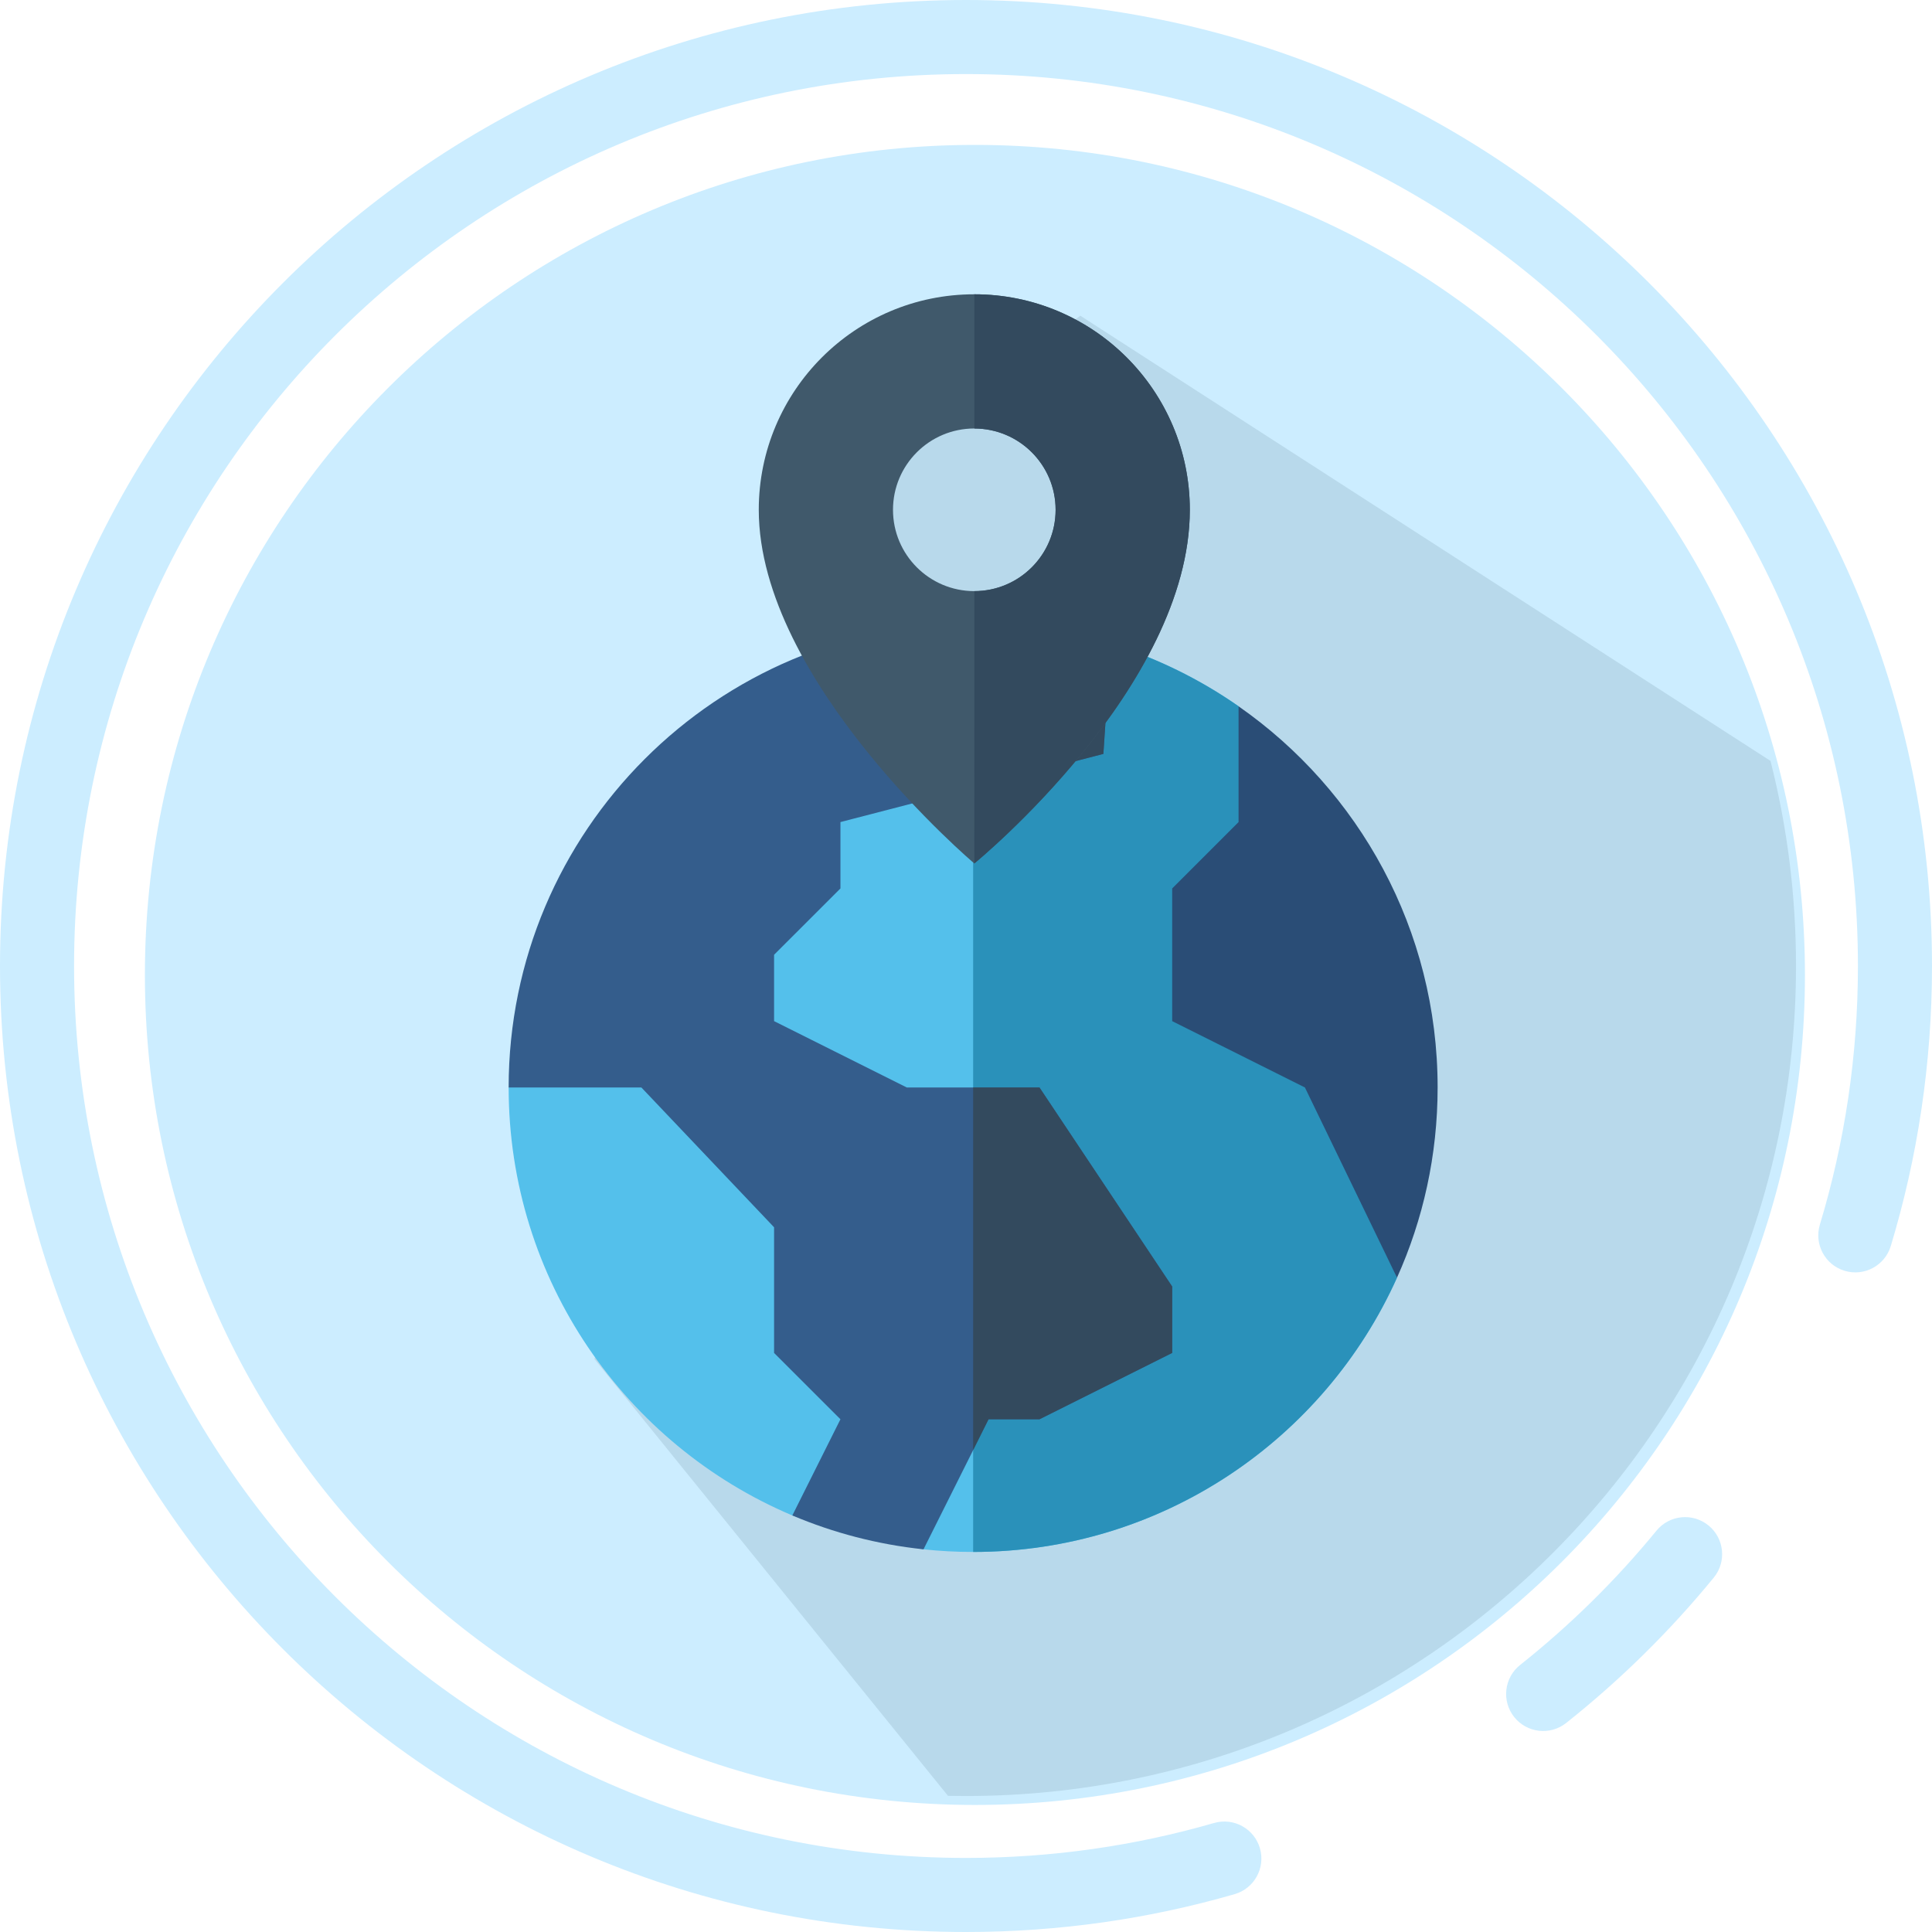
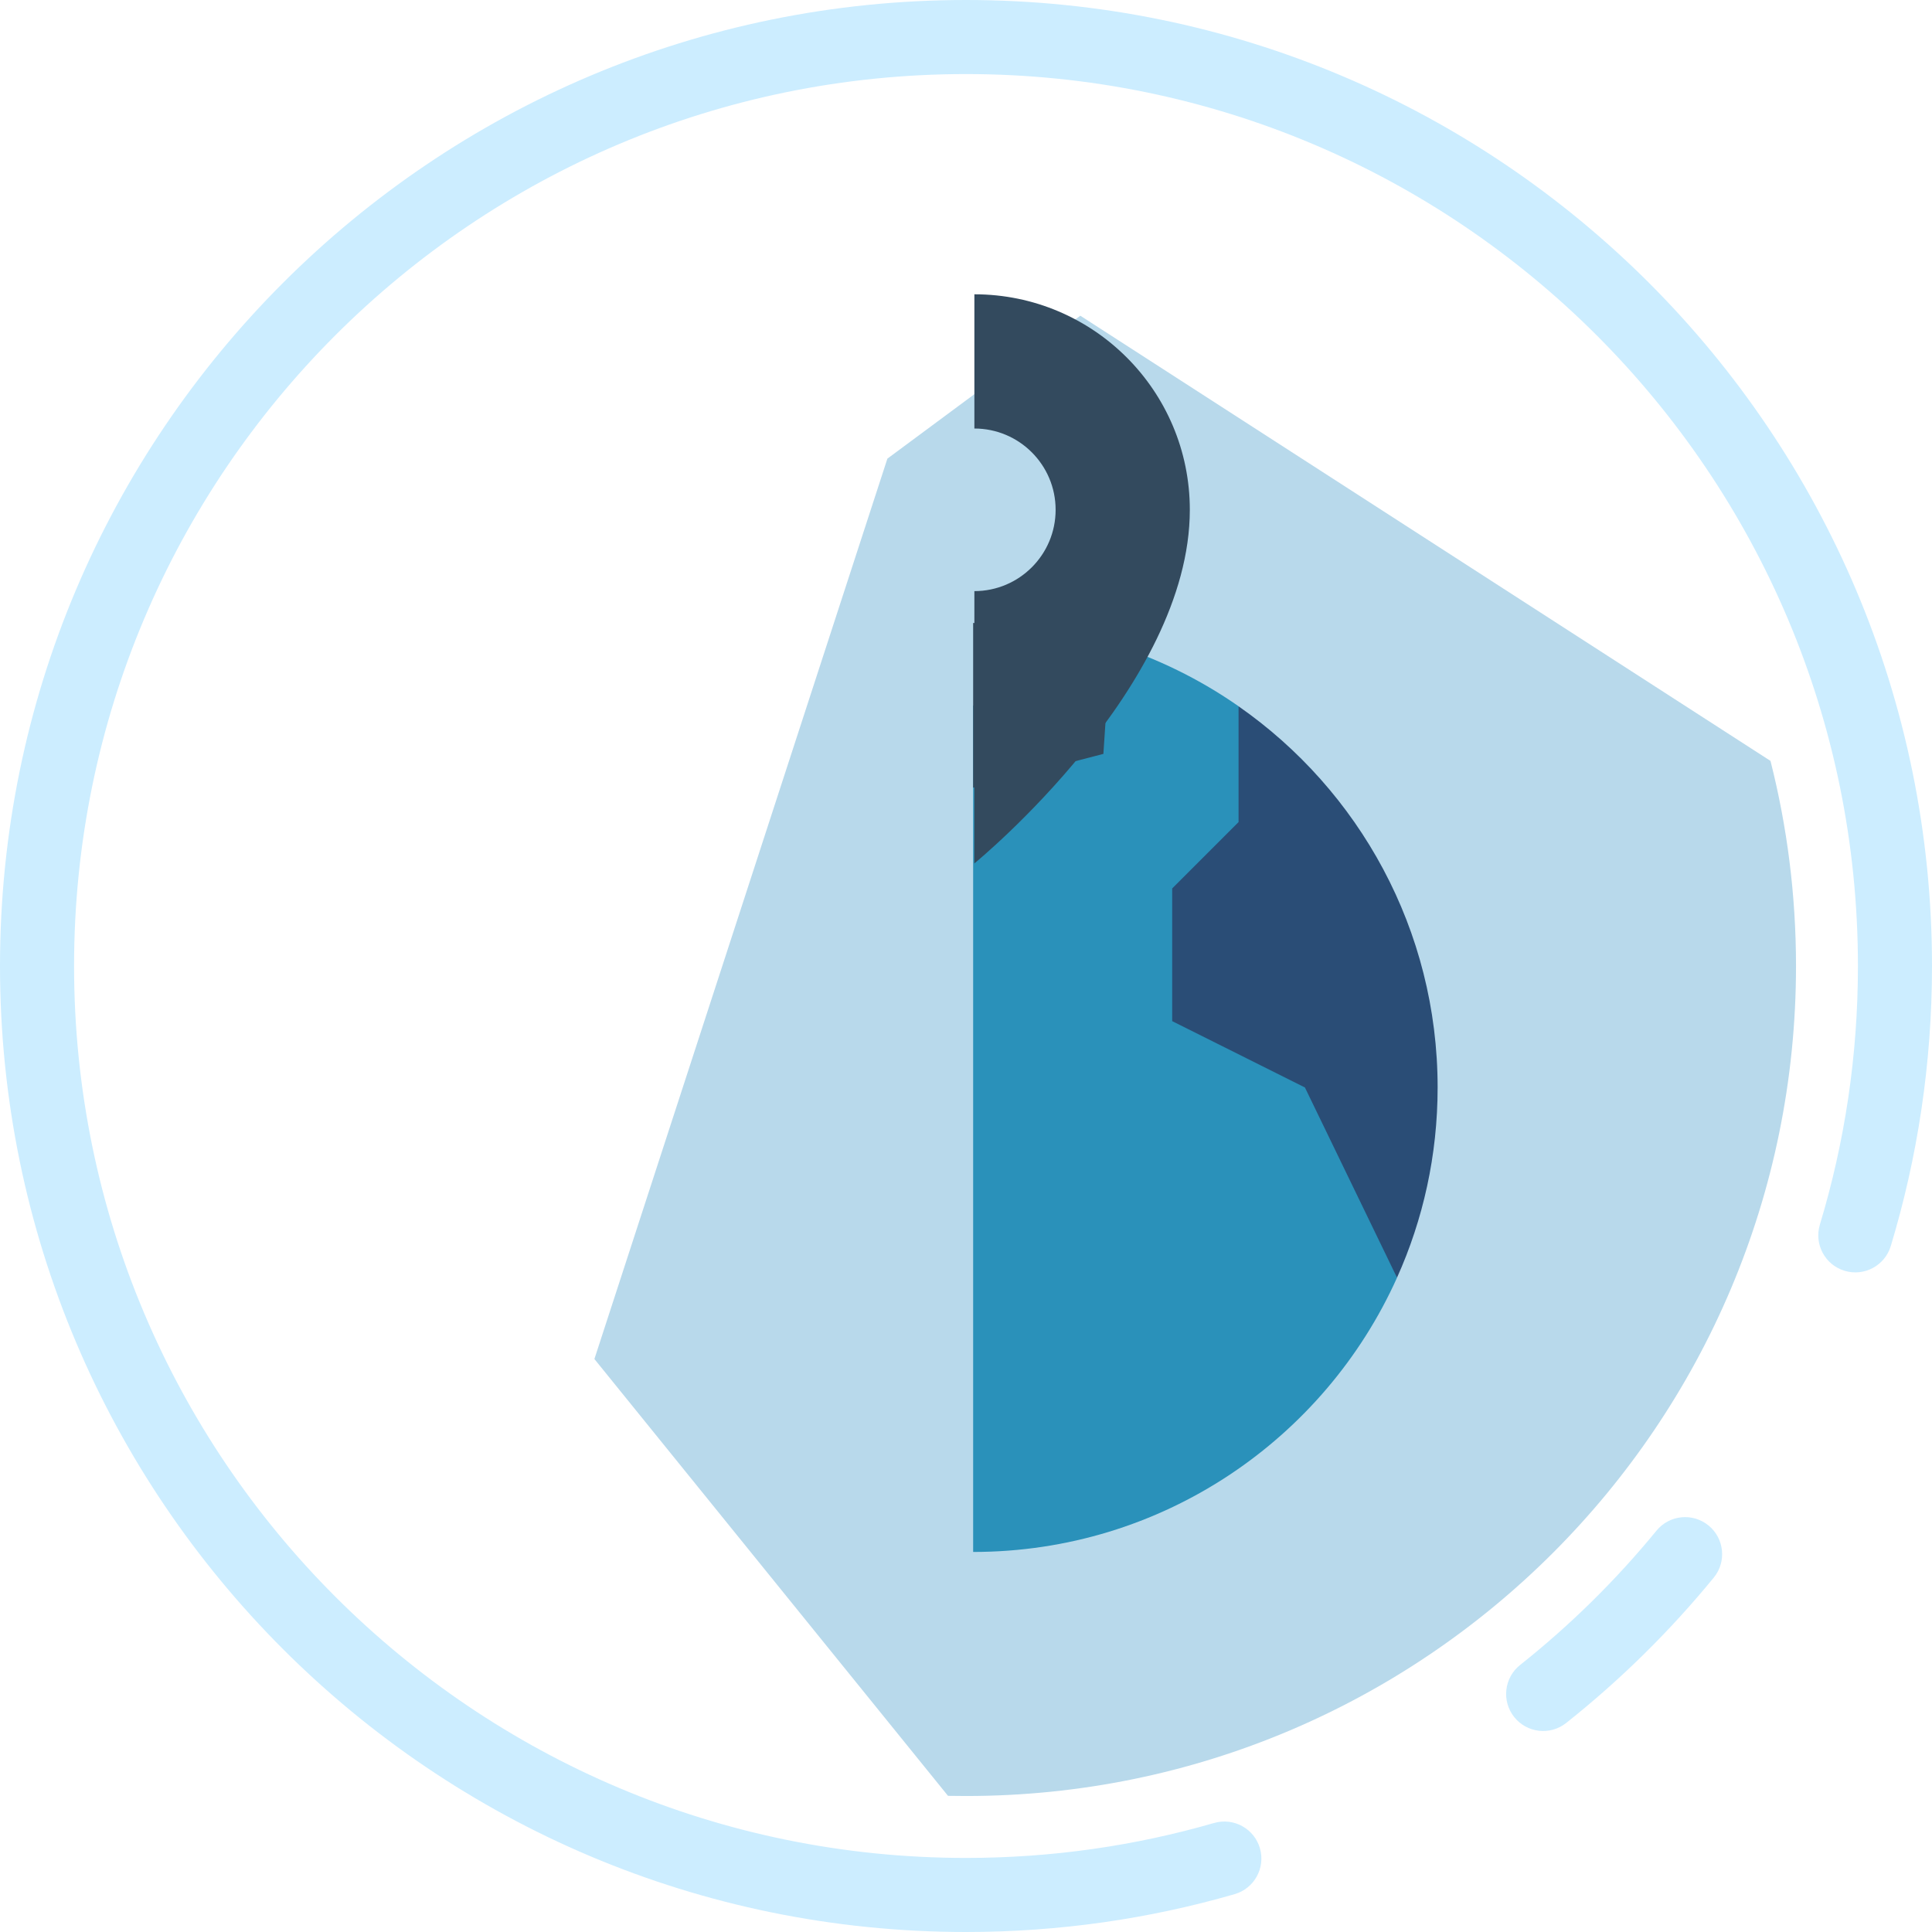
<svg xmlns="http://www.w3.org/2000/svg" width="80" height="80" viewBox="0 0 80 80" fill="none">
-   <path d="M74.739 40.369C74.739 59.351 59.351 74.739 40.369 74.739C21.388 74.739 6 59.351 6 40.369C6 21.388 21.388 6 40.369 6C59.351 6 74.739 21.388 74.739 40.369Z" fill="#CCEDFF" />
  <path fill-rule="evenodd" clip-rule="evenodd" d="M40 3.067C19.603 3.067 3.067 19.603 3.067 40C3.067 60.397 19.603 76.933 40 76.933C43.567 76.933 47.013 76.428 50.272 75.486C51.086 75.251 51.936 75.72 52.171 76.534C52.406 77.347 51.937 78.198 51.123 78.433C47.59 79.454 43.858 80 40 80C17.909 80 0 62.091 0 40C0 17.909 17.909 0 40 0C62.091 0 80 17.909 80 40C80 44.031 79.403 47.925 78.293 51.597C78.047 52.408 77.191 52.866 76.381 52.621C75.57 52.376 75.112 51.52 75.357 50.709C76.381 47.321 76.933 43.726 76.933 40C76.933 19.603 60.397 3.067 40 3.067ZM70.748 63.168C71.403 63.705 71.499 64.671 70.963 65.326C69.147 67.543 67.098 69.562 64.853 71.344C64.189 71.871 63.225 71.76 62.698 71.097C62.172 70.433 62.282 69.469 62.946 68.942C65.019 67.296 66.912 65.431 68.59 63.383C69.126 62.727 70.092 62.631 70.748 63.168Z" fill="#CCEDFF" />
  <path fill-rule="evenodd" clip-rule="evenodd" d="M40 74.369C58.981 74.369 74.369 58.982 74.369 40C74.369 37.069 74.002 34.223 73.312 31.507L44.734 13.073L36.745 18.991L24.613 56.274L39.255 74.362C39.503 74.367 39.751 74.369 40 74.369Z" fill="#B8D9EB" />
-   <path d="M57.847 52.905C54.839 59.601 48.111 64.263 40.296 64.263C39.602 64.263 38.916 64.227 38.241 64.154C37.308 64.055 36.006 62.575 36.006 62.575C36.006 62.575 33.678 63.119 32.809 62.752C25.906 59.831 21.062 52.996 21.062 45.03L32.284 32.824C32.284 32.824 36.53 30.913 40.296 29.218C43.296 27.868 45.991 26.655 45.991 26.654V26.655C47.9 27.246 49.682 28.126 51.286 29.245V29.245L57.847 52.905Z" fill="#54C0EB" />
  <path d="M57.848 52.905C54.839 59.601 48.112 64.263 40.296 64.263V29.218C43.297 27.868 45.992 26.655 45.992 26.654V26.655C47.901 27.246 49.683 28.126 51.287 29.245V29.245L57.848 52.905Z" fill="#2A91BA" />
  <path d="M59.529 45.03C59.529 47.836 58.928 50.502 57.847 52.905L54.034 45.03L48.538 42.283V36.788L51.286 34.04V29.246C56.269 32.72 59.529 38.495 59.529 45.03Z" fill="#2A4D76" />
-   <path d="M48.538 53.273V56.021L43.044 58.769H40.934L40.296 60.046L38.241 64.154C36.333 63.952 34.508 63.471 32.809 62.752L34.801 58.769L32.053 56.023V50.819L26.558 45.03H21.062C21.062 34.408 29.674 25.797 40.296 25.797C42.278 25.797 44.191 26.098 45.991 26.654V26.655L45.688 31.217L40.296 32.615L34.801 34.04V36.788L32.053 39.535V42.283L37.548 45.03H43.043L48.538 53.273Z" fill="#345D8C" />
  <path d="M45.689 31.217L40.296 32.615V25.797C42.279 25.797 44.191 26.098 45.992 26.654V26.655L45.689 31.217Z" fill="#334A5E" />
-   <path d="M48.538 53.273V56.021L43.044 58.769H40.934L40.296 60.046V45.03H43.043L48.538 53.273Z" fill="#334A5E" />
-   <path d="M40.343 12.186C35.415 12.186 31.419 16.181 31.419 21.11C31.419 28.215 40.343 35.753 40.343 35.753C40.343 35.753 49.268 28.475 49.268 21.11C49.268 16.181 45.272 12.186 40.343 12.186ZM40.343 24.477C38.484 24.477 36.977 22.97 36.977 21.11C36.977 19.251 38.484 17.743 40.343 17.743C42.203 17.743 43.71 19.251 43.71 21.11C43.71 22.97 42.203 24.477 40.343 24.477Z" fill="#40596B" />
  <path d="M49.268 21.11C49.268 16.183 45.274 12.188 40.347 12.186V17.744C42.205 17.745 43.711 19.252 43.711 21.11C43.711 22.969 42.205 24.475 40.347 24.477L40.344 35.754C40.482 35.641 49.268 28.418 49.268 21.11Z" fill="#334A5E" />
</svg>